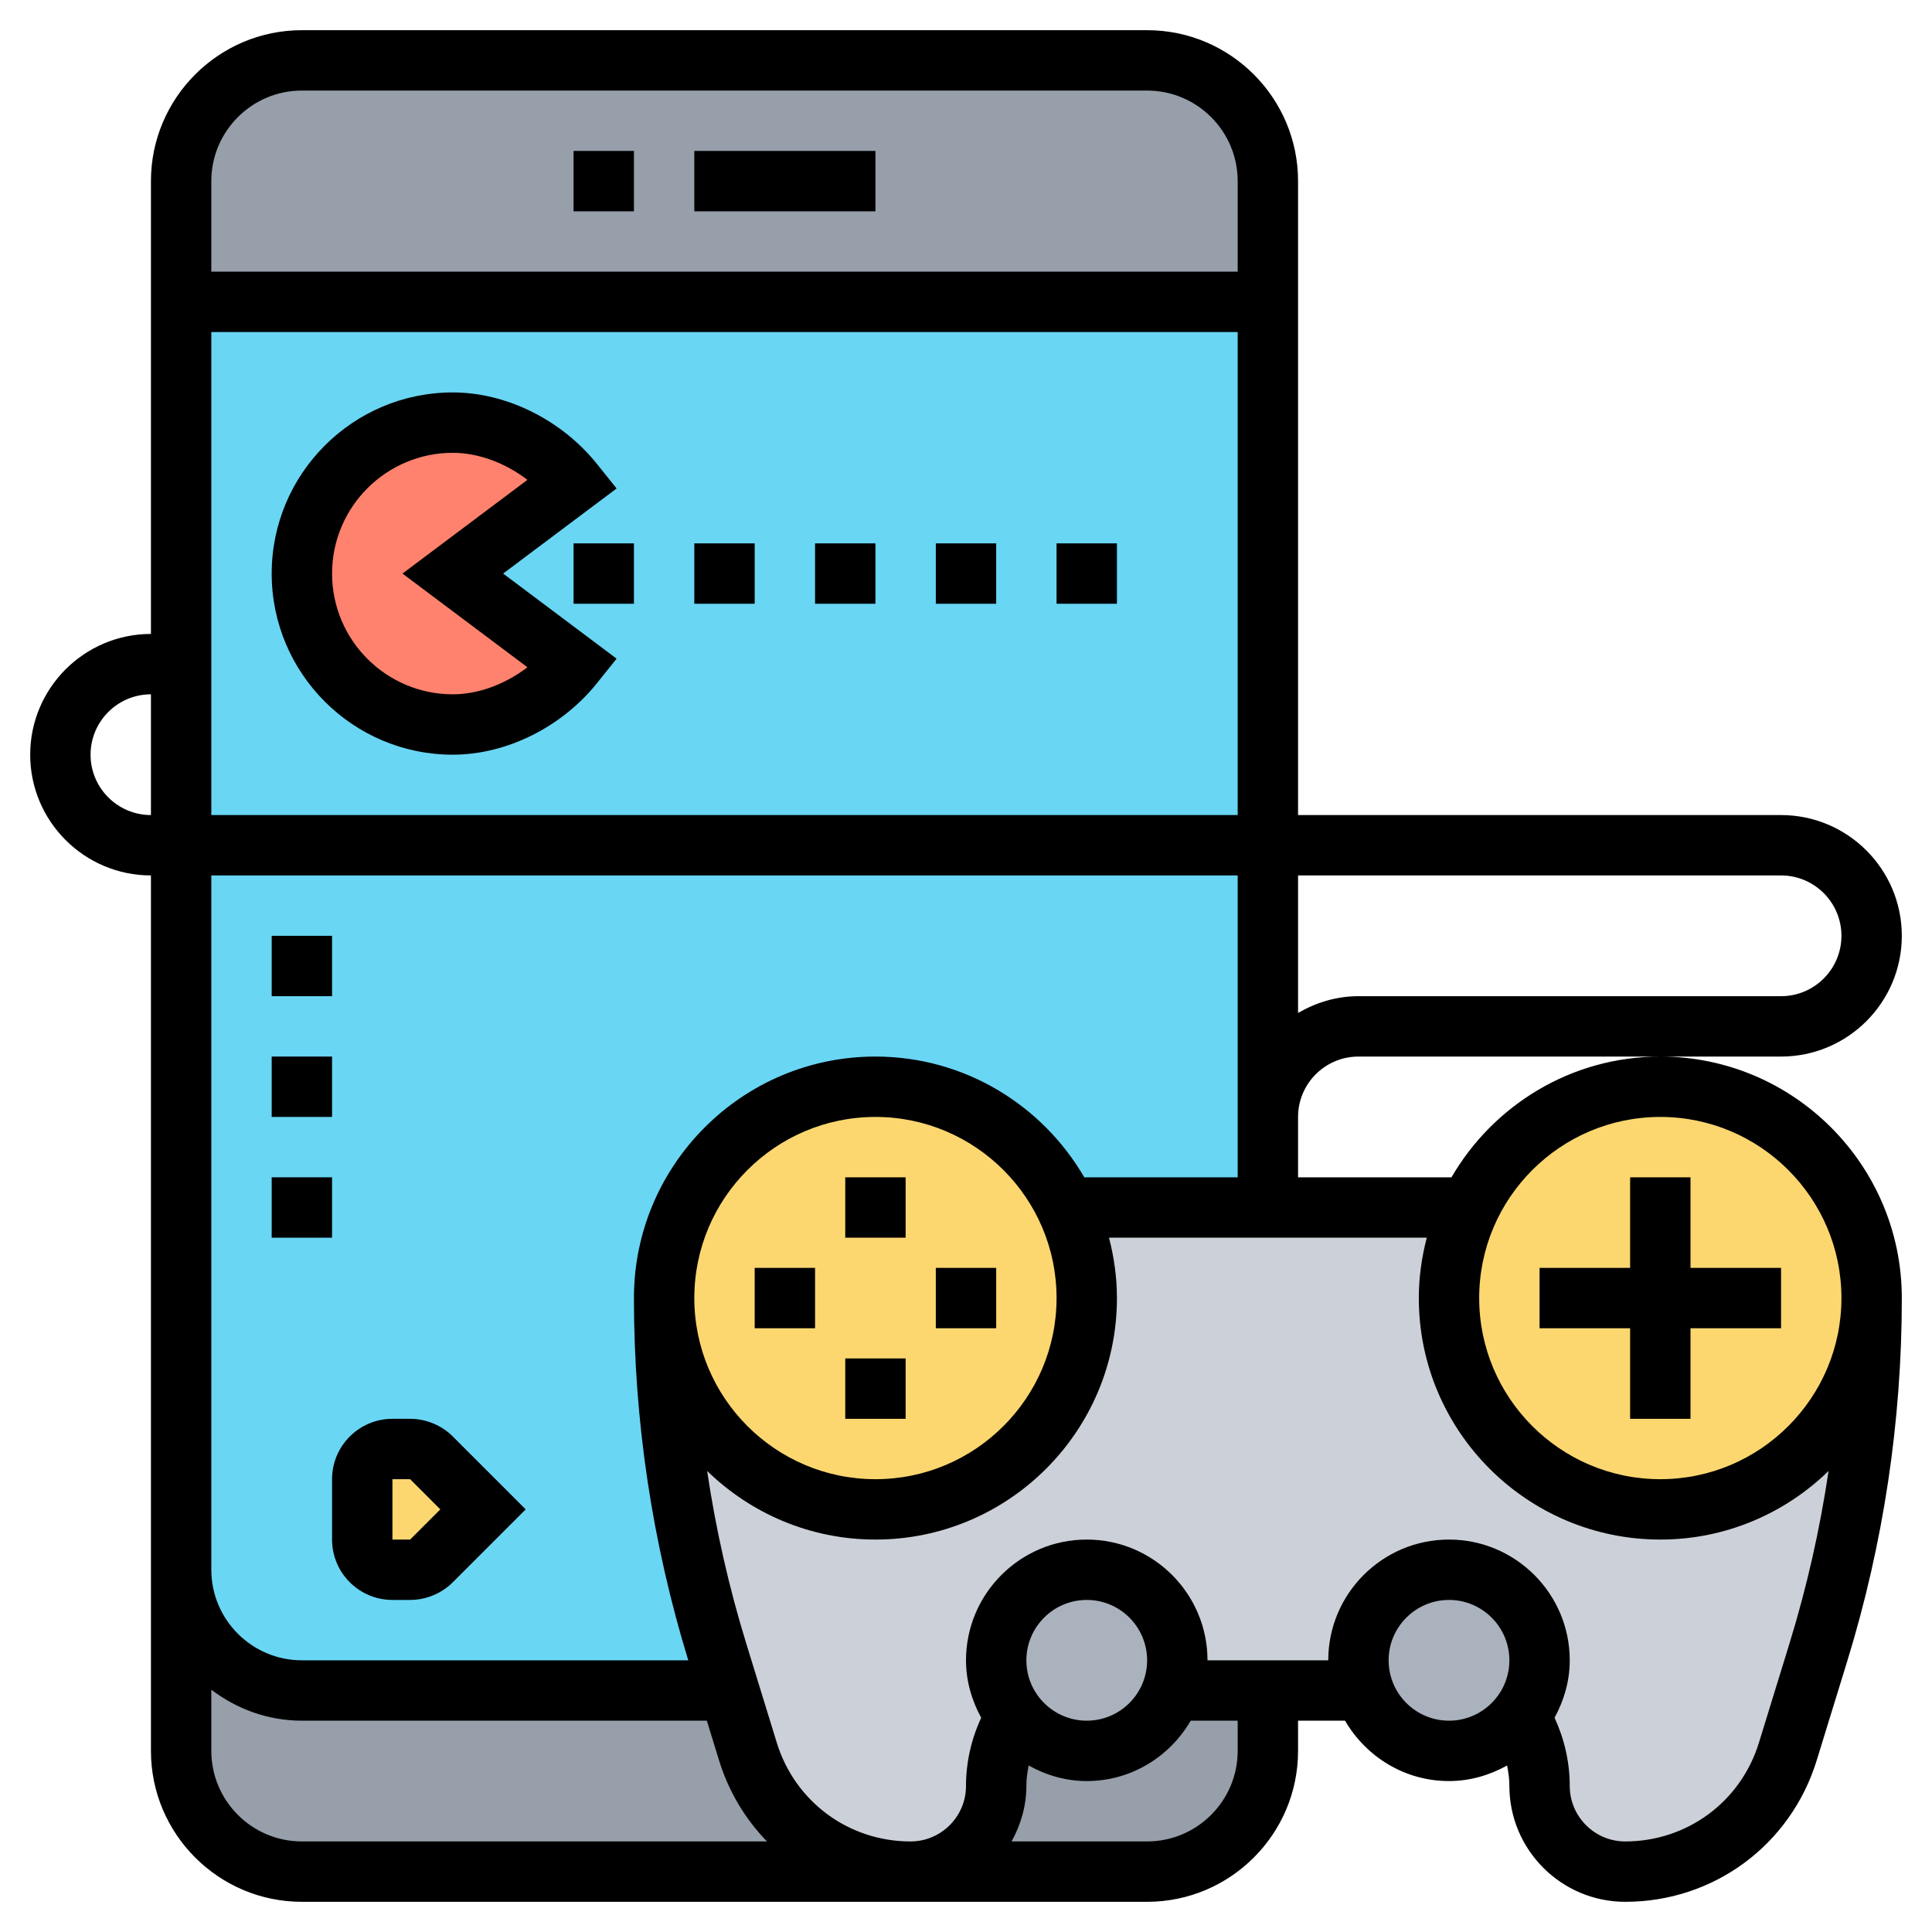
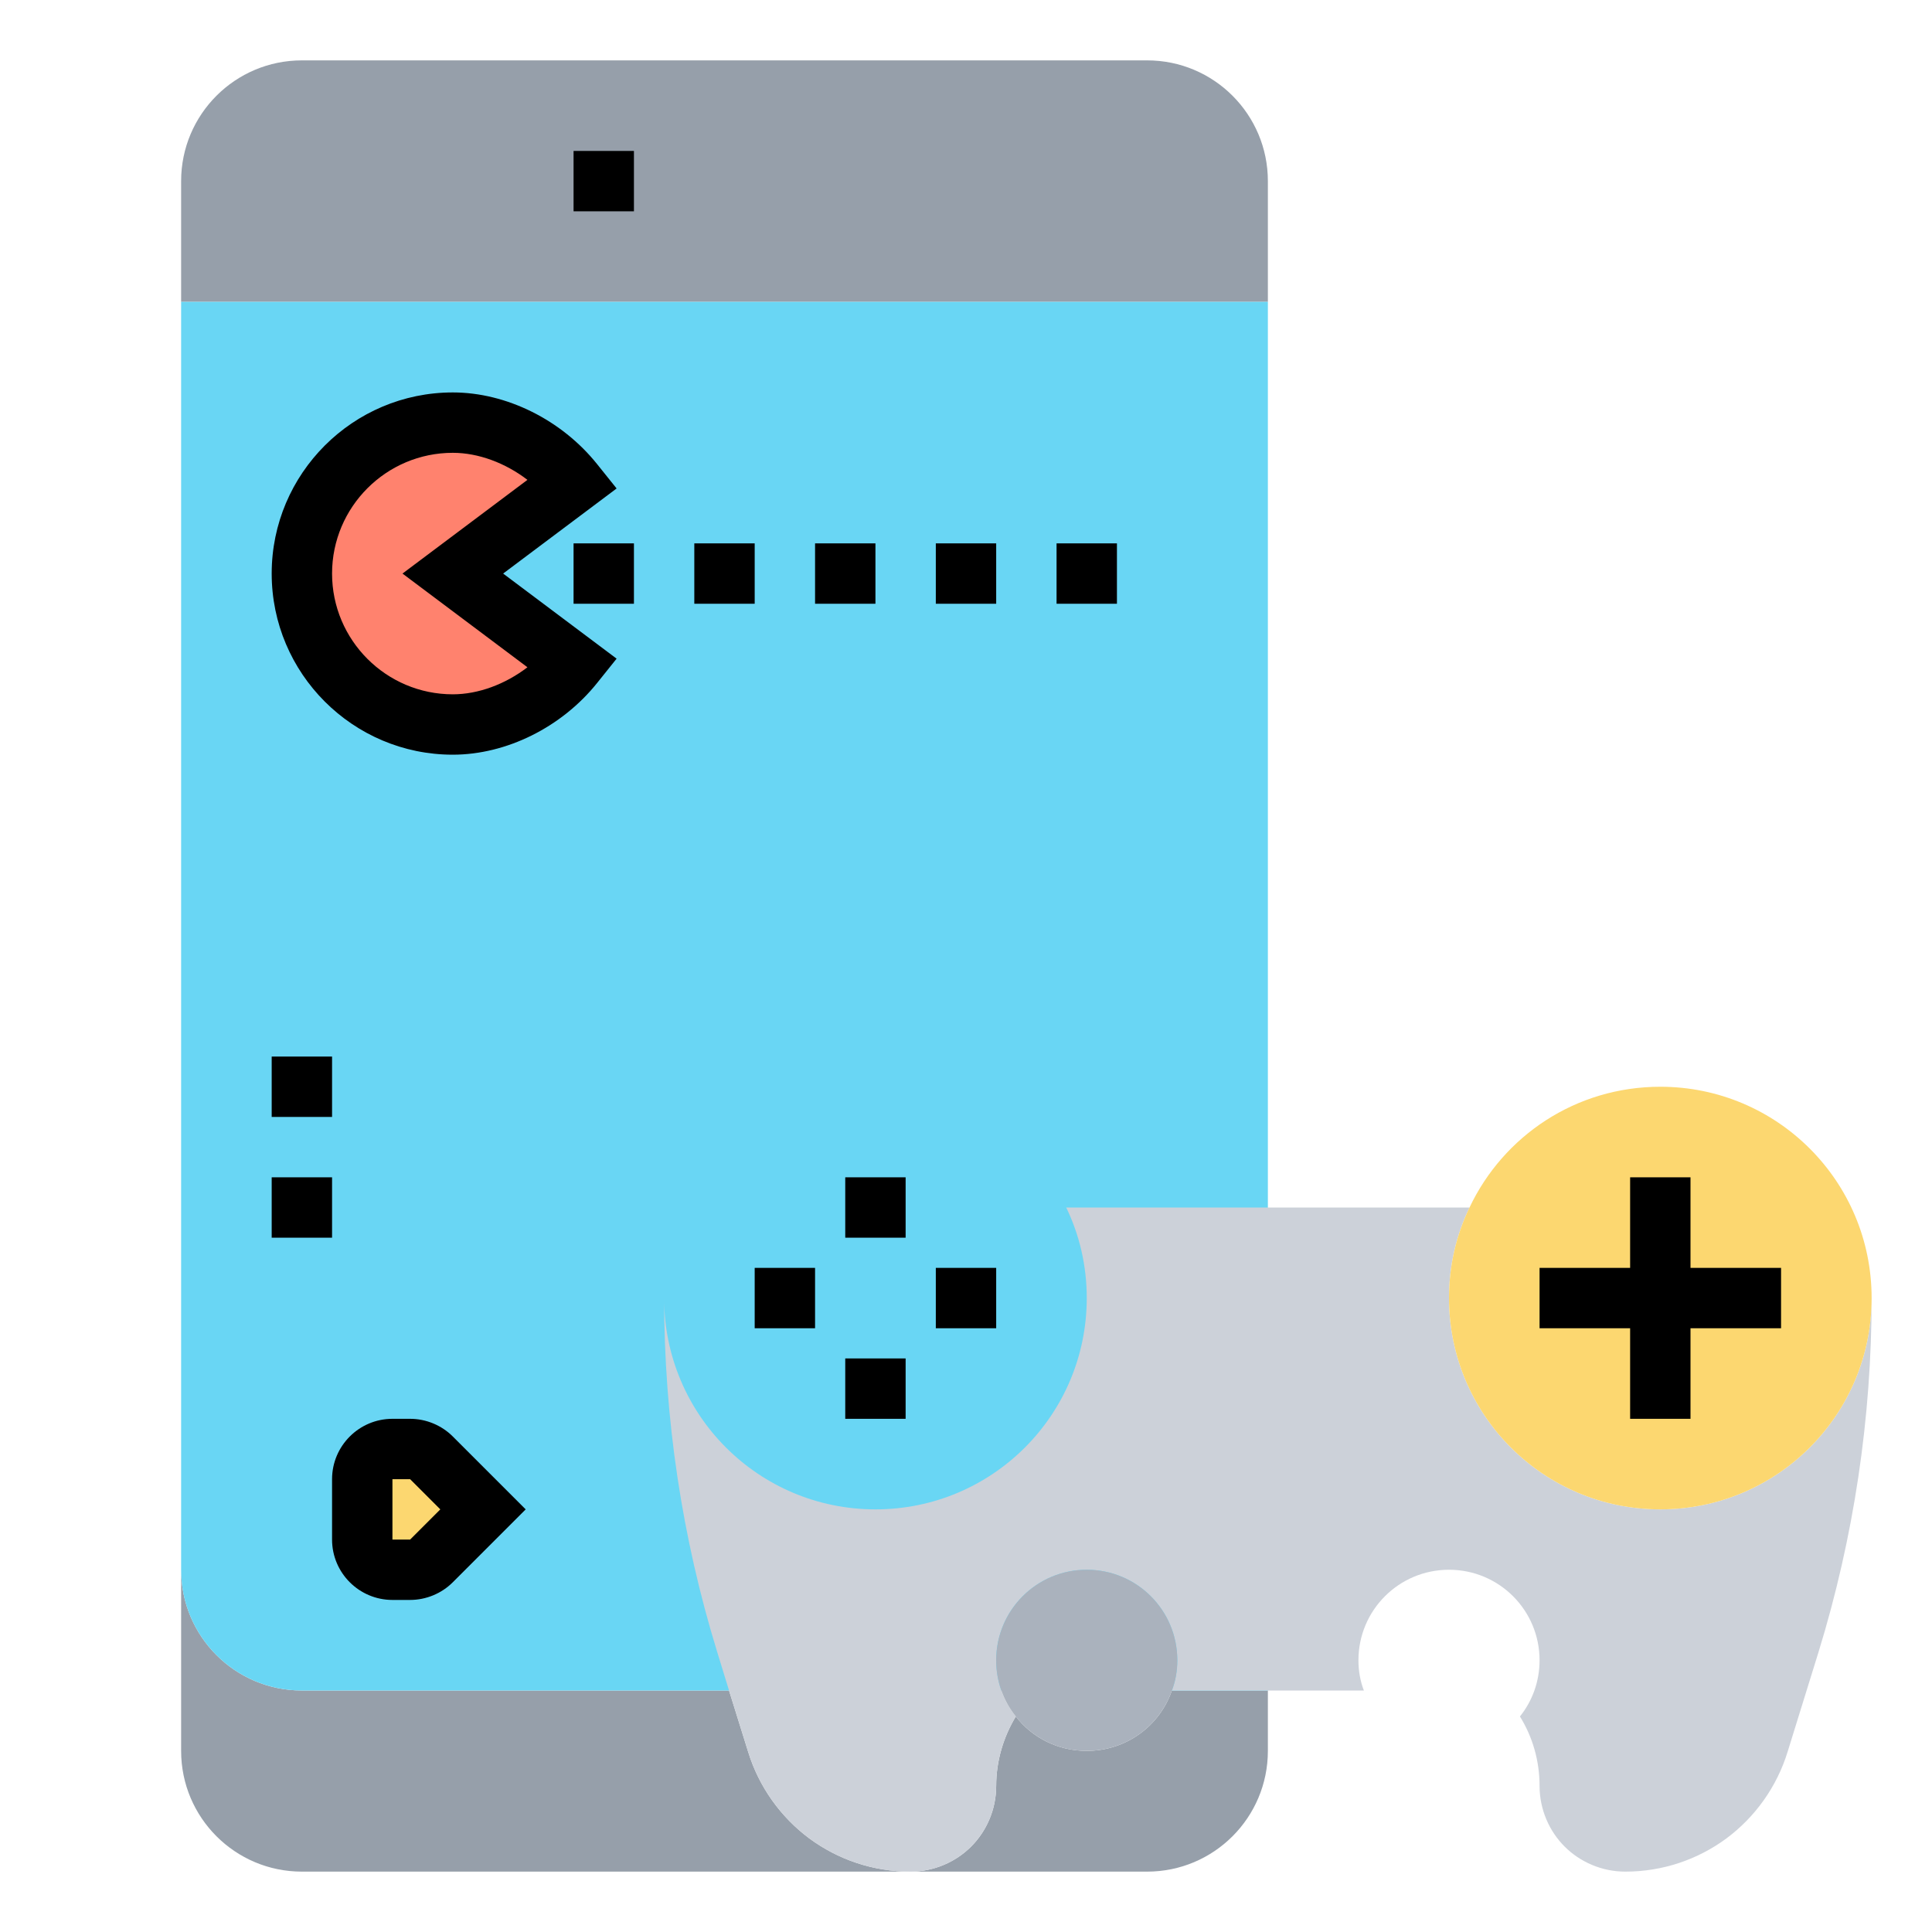
<svg xmlns="http://www.w3.org/2000/svg" id="Layer_5" height="512" viewBox="0 0 64 64" width="512">
  <g>
    <g>
      <g>
        <path d="m42 6v4h-36v-4c0-2.21 1.79-4 4-4h28c2.21 0 4 1.79 4 4z" fill="#969faa" />
      </g>
      <g>
        <path d="m33 59.16c0-.83.24-1.62.65-2.3.54.7 1.39 1.14 2.35 1.14 1.31 0 2.42-.83 2.82-2h3.18v2c0 2.21-1.79 4-4 4h-7.84c.78 0 1.5-.32 2.01-.83s.83-1.23.83-2.01z" fill="#969faa" />
      </g>
      <g>
        <path d="m30.16 62h-20.16c-2.21 0-4-1.79-4-4v-6c0 2.21 1.79 4 4 4h14.15l.63 2.02c.36 1.18 1.09 2.18 2.03 2.88.95.7 2.11 1.1 3.35 1.1z" fill="#969faa" />
      </g>
      <g>
        <path d="m6 10v12 6 24c0 2.21 1.79 4 4 4h32v-46z" fill="#69d6f4" />
      </g>
      <g>
        <path d="m42 56h-3.18c.12-.31.18-.65.18-1 0-1.66-1.34-3-3-3s-3 1.34-3 3c0 .7.24 1.35.65 1.86-.41.68-.65 1.47-.65 2.3 0 .78-.32 1.5-.83 2.01s-1.23.83-2.01.83c-1.24 0-2.4-.4-3.35-1.1-.94-.7-1.67-1.7-2.03-2.88l-.63-2.02-.39-1.27c-1.17-3.8-1.76-7.75-1.76-11.73 0 3.87 3.13 7 7 7s7-3.13 7-7c0-1.07-.24-2.09-.68-3h6.68 6.68c-.44.91-.68 1.92-.68 3 0 3.87 3.13 7 7 7s7-3.13 7-7c0 3.98-.59 7.93-1.76 11.73l-1.02 3.29c-.36 1.18-1.09 2.18-2.03 2.88-.95.7-2.11 1.1-3.35 1.1-.78 0-1.5-.32-2.01-.83s-.83-1.23-.83-2.01c0-.83-.23-1.62-.65-2.3.41-.51.65-1.16.65-1.86 0-1.66-1.34-3-3-3s-3 1.34-3 3c0 .35.06.69.18 1z" fill="#ccd1d9" />
      </g>
      <g>
-         <path d="m51 55c0 .7-.24 1.35-.65 1.86-.54.7-1.39 1.14-2.35 1.14-1.31 0-2.42-.83-2.82-2-.12-.31-.18-.65-.18-1 0-1.66 1.34-3 3-3s3 1.34 3 3z" fill="#aab2bd" />
-       </g>
+         </g>
      <g>
        <path d="m39 55c0 .35-.06.69-.18 1-.4 1.17-1.51 2-2.82 2-.96 0-1.81-.44-2.35-1.14-.41-.51-.65-1.16-.65-1.86 0-1.66 1.34-3 3-3s3 1.34 3 3z" fill="#aab2bd" />
      </g>
      <g>
        <path d="m55 36c3.87 0 7 3.13 7 7s-3.13 7-7 7-7-3.13-7-7c0-1.08.24-2.09.68-3 1.12-2.37 3.52-4 6.32-4z" fill="#fcd770" />
      </g>
      <g>
-         <path d="m35.32 40c.44.91.68 1.93.68 3 0 3.87-3.13 7-7 7s-7-3.13-7-7 3.13-7 7-7c2.8 0 5.2 1.63 6.32 4z" fill="#fcd770" />
-       </g>
+         </g>
      <g>
        <path d="m19 16-4 3 4 3c-.92 1.14-2.42 2-4 2-2.76 0-5-2.24-5-5s2.24-5 5-5c1.58 0 3.08.86 4 2z" fill="#ff826e" />
      </g>
      <g>
        <path d="m16 50-1.71 1.71c-.18.18-.44.29-.7.29h-.59c-.55 0-1-.45-1-1v-2c0-.55.45-1 1-1h.59c.26 0 .52.11.7.29z" fill="#fcd770" />
      </g>
    </g>
    <g>
-       <path d="m23 5h6v2h-6z" />
      <path d="m19 5h2v2h-2z" />
      <path d="m11 51c0 1.103.897 2 2 2h.586c.526 0 1.042-.213 1.414-.586l2.414-2.414-2.414-2.414c-.372-.373-.888-.586-1.414-.586h-.586c-1.103 0-2 .897-2 2zm2-2h.586l1 1-1 1h-.586z" />
      <path d="m28 39h2v2h-2z" />
      <path d="m31 42h2v2h-2z" />
      <path d="m28 45h2v2h-2z" />
      <path d="m25 42h2v2h-2z" />
-       <path d="m55 35c-2.953 0-5.532 1.613-6.918 4h-5.082v-2c0-1.103.897-2 2-2h10 4c2.206 0 4-1.794 4-4s-1.794-4-4-4h-16v-21c0-2.757-2.243-5-5-5h-28c-2.757 0-5 2.243-5 5v15c-2.206 0-4 1.794-4 4s1.794 4 4 4v29c0 2.757 2.243 5 5 5h28c2.757 0 5-2.243 5-5v-1h1.556c.694 1.19 1.97 2 3.444 2 .701 0 1.35-.197 1.924-.515.045.222.076.448.076.677 0 2.116 1.722 3.838 3.838 3.838 2.931 0 5.479-1.882 6.342-4.684l1.012-3.287c1.2-3.901 1.808-7.947 1.808-12.029 0-4.411-3.589-8-8-8zm6-4c0 1.103-.897 2-2 2h-14c-.732 0-1.409.212-2 .556v-4.556h16c1.103 0 2 .897 2 2zm-54-4v-16h34v16zm3-24h28c1.654 0 3 1.346 3 3v3h-34v-3c0-1.654 1.346-3 3-3zm-7 22c0-1.103.897-2 2-2v4c-1.103 0-2-.897-2-2zm4 4h34v8 2h-5.082c-1.386-2.387-3.964-4-6.918-4-4.411 0-8 3.589-8 8 0 4.072.606 8.108 1.8 12h-12.8c-1.654 0-3-1.346-3-3zm28 14c0 3.309-2.691 6-6 6s-6-2.691-6-6 2.691-6 6-6 6 2.691 6 6zm-28 15v-2.026c.838.635 1.87 1.026 3 1.026h13.415l.405 1.316c.319 1.038.872 1.948 1.588 2.684h-15.408c-1.654 0-3-1.346-3-3zm27-3c0-1.103.897-2 2-2s2 .897 2 2-.897 2-2 2-2-.897-2-2zm7 3c0 1.654-1.346 3-3 3h-4.49c.302-.548.49-1.169.49-1.838 0-.229.031-.455.076-.677.574.318 1.223.515 1.924.515 1.474 0 2.75-.81 3.444-2h1.556zm7-1c-1.103 0-2-.897-2-2s.897-2 2-2 2 .897 2 2-.897 2-2 2zm11.279-2.559-1.012 3.287c-.601 1.957-2.381 3.272-4.429 3.272-1.014 0-1.838-.825-1.838-1.838 0-.784-.177-1.553-.503-2.26.31-.568.503-1.21.503-1.902 0-2.206-1.794-4-4-4s-4 1.794-4 4h-4c0-2.206-1.794-4-4-4s-4 1.794-4 4c0 .692.193 1.334.503 1.903-.327.707-.503 1.475-.503 2.259 0 1.013-.824 1.838-1.838 1.838-2.048 0-3.828-1.315-4.43-3.272l-1.012-3.287c-.577-1.874-1.008-3.783-1.295-5.714 1.443 1.404 3.408 2.273 5.575 2.273 4.411 0 8-3.589 8-8 0-.692-.097-1.359-.263-2h10.527c-.167.641-.264 1.308-.264 2 0 4.411 3.589 8 8 8 2.167 0 4.132-.869 5.574-2.273-.287 1.931-.718 3.84-1.295 5.714zm-4.279-5.441c-3.309 0-6-2.691-6-6s2.691-6 6-6 6 2.691 6 6-2.691 6-6 6z" />
      <path d="m56 39h-2v3h-3v2h3v3h2v-3h3v-2h-3z" />
      <path d="m20.426 16.181-.646-.806c-1.173-1.465-3.005-2.375-4.78-2.375-3.309 0-6 2.691-6 6s2.691 6 6 6c1.775 0 3.607-.91 4.78-2.375l.646-.806-3.759-2.819zm-2.954 5.923c-.731.561-1.627.896-2.472.896-2.206 0-4-1.794-4-4s1.794-4 4-4c.845 0 1.741.335 2.472.896l-4.139 3.104z" />
      <path d="m23 18h2v2h-2z" />
      <path d="m19 18h2v2h-2z" />
      <path d="m35 18h2v2h-2z" />
      <path d="m31 18h2v2h-2z" />
      <path d="m27 18h2v2h-2z" />
      <path d="m9 39h2v2h-2z" />
-       <path d="m9 31h2v2h-2z" />
      <path d="m9 35h2v2h-2z" />
    </g>
  </g>
</svg>